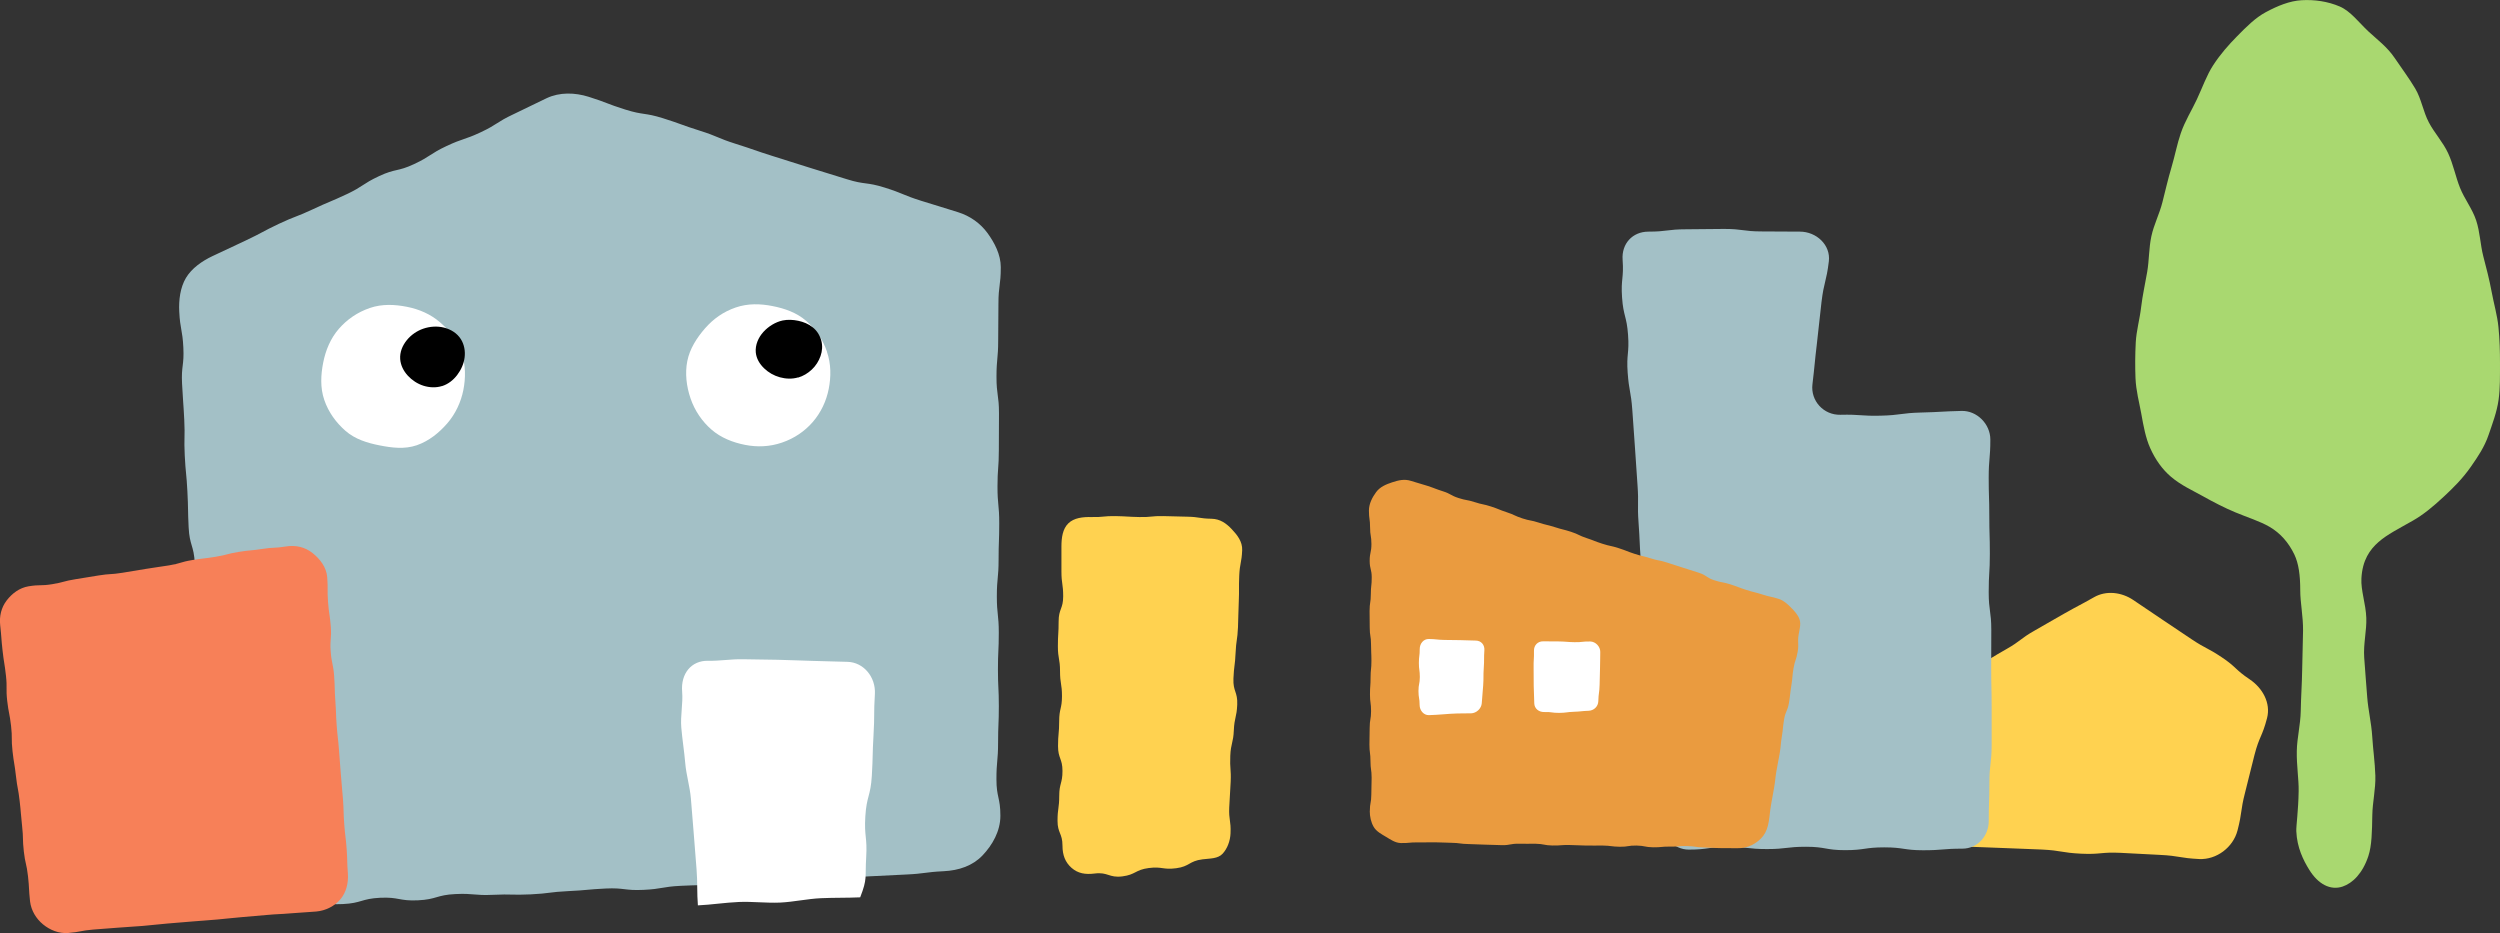
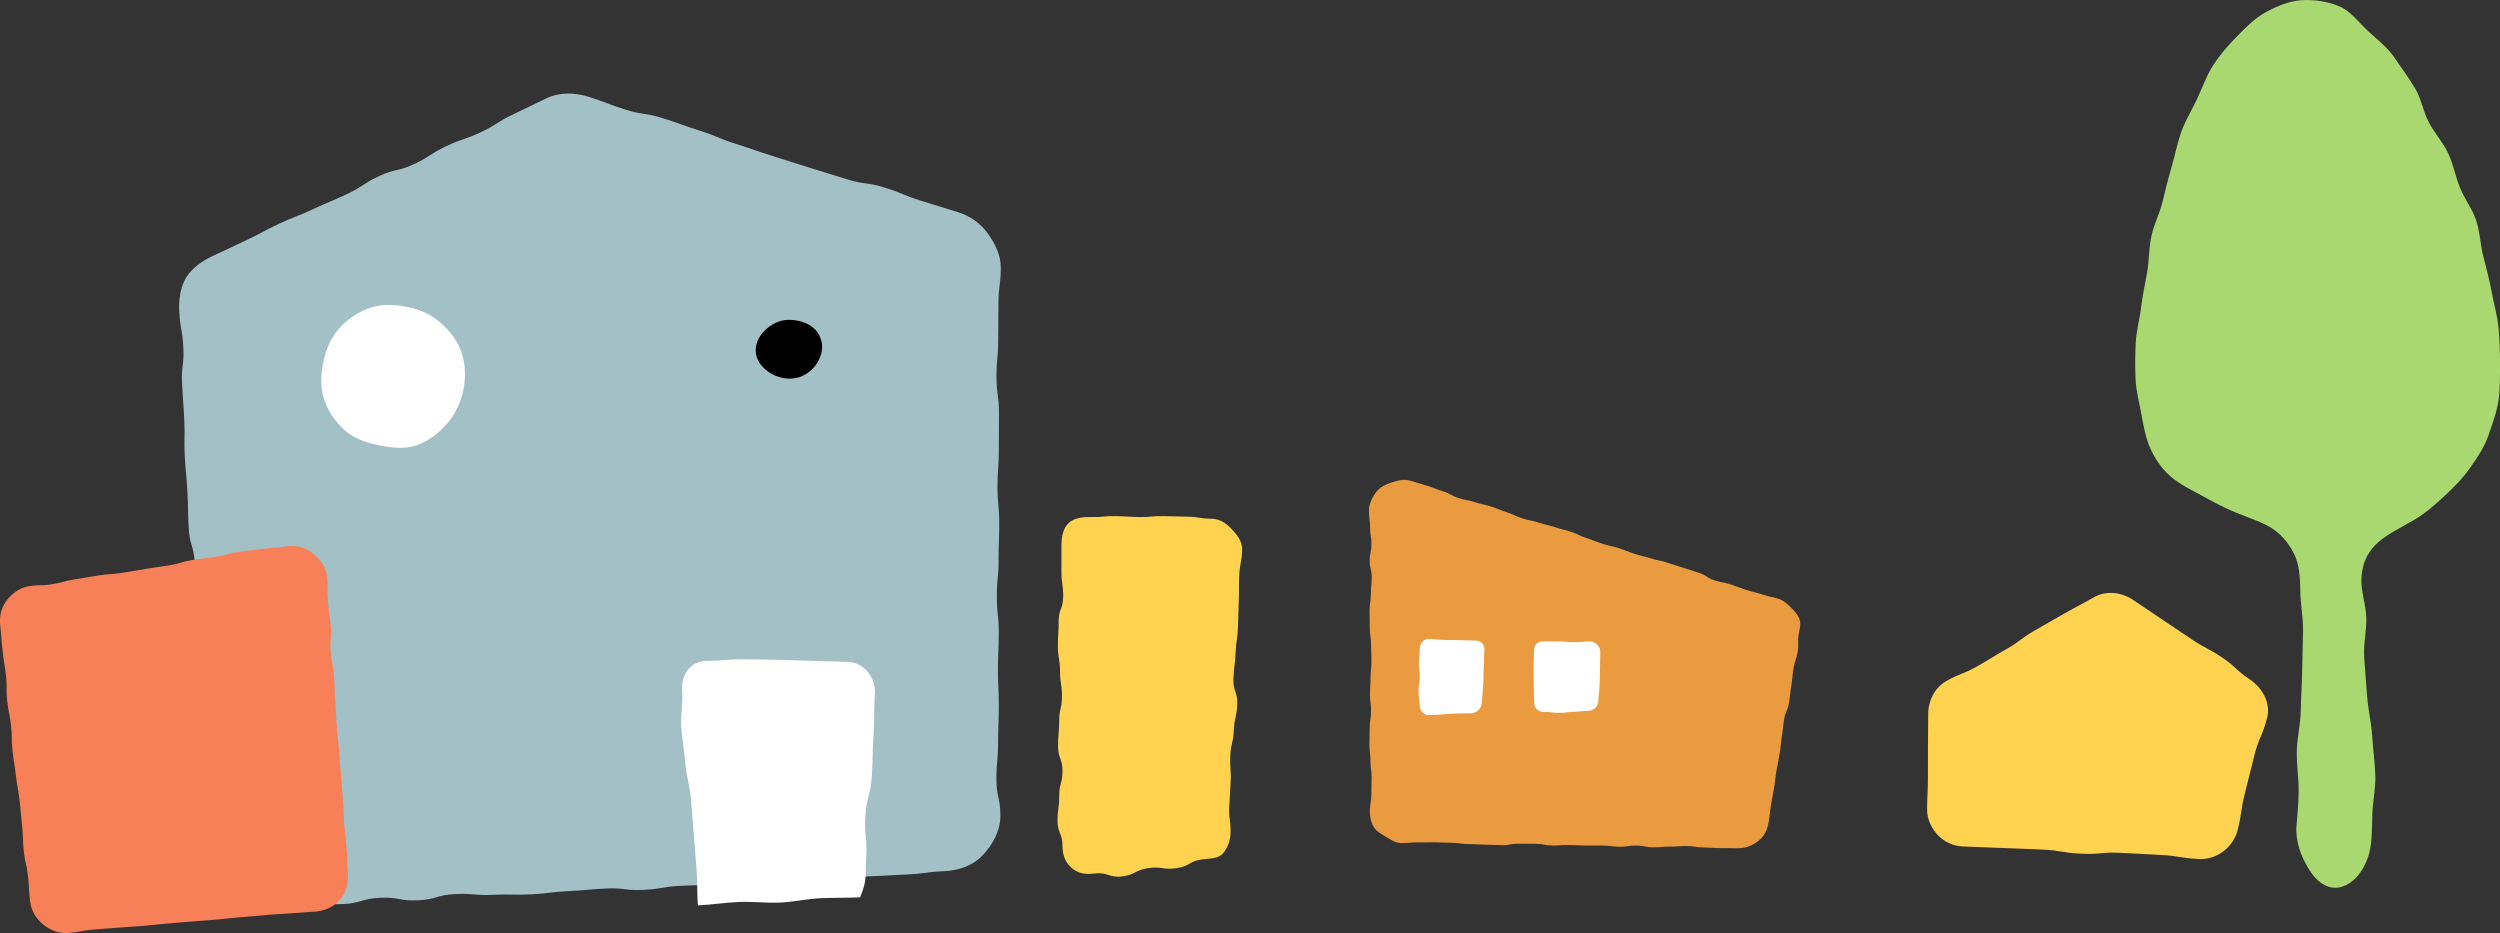
<svg xmlns="http://www.w3.org/2000/svg" id="_レイヤー_2" data-name="レイヤー 2" viewBox="0 0 500.01 186.65">
  <rect x="0" y="0" width="500.01" height="186.65" fill="#333333" stroke="none" />
  <defs>
    <style>
      .cls-1 {
        fill: #f78058;
      }

      .cls-1, .cls-2, .cls-3, .cls-4, .cls-5, .cls-6, .cls-7 {
        stroke-width: 0px;
      }

      .cls-2 {
        fill: #000;
      }

      .cls-3 {
        fill: #a3c0c6;
      }

      .cls-4 {
        fill: #a9d870;
      }

      .cls-5 {
        fill: #fff;
      }

      .cls-6 {
        fill: #ea9b3f;
      }

      .cls-7 {
        fill: #ffd250;
      }
    </style>
  </defs>
  <g id="contents">
    <g>
      <path class="cls-7" d="M385.43,161.95c0-3.19.16-3.19.16-6.39,0-3.2.01-3.2.01-6.39s.05-3.2.05-6.39c0-2.65,1.3-5.24,3.6-6.55,2.96-1.68,3.19-1.27,6.15-2.94,2.96-1.68,2.9-1.78,5.86-3.45,2.96-1.68,2.74-2.06,5.7-3.74,2.96-1.68,2.94-1.71,5.91-3.39s3.01-1.6,5.97-3.28c2.42-1.37,5.46-1,7.77.54,2.93,1.96,2.92,1.98,5.84,3.94q2.93,1.96,5.86,3.93c2.93,1.96,3.13,1.66,6.07,3.63,2.93,1.96,2.62,2.43,5.55,4.39,2.59,1.74,4.27,4.74,3.49,7.76-.97,3.75-1.54,3.6-2.51,7.35-.97,3.75-.91,3.77-1.88,7.52-.97,3.75-.55,3.86-1.52,7.61-.87,3.37-4.19,5.88-7.67,5.71-3.93-.19-3.91-.64-7.85-.83-3.94-.19-3.93-.22-7.87-.41-3.94-.19-3.96.36-7.9.17-3.94-.19-3.91-.64-7.85-.83-3.94-.19-3.94-.12-7.88-.31-3.94-.19-3.94-.11-7.88-.3-1.96-.09-3.74-.91-5-2.24s-2.18-3.14-2.18-5.1Z" />
-       <path class="cls-3" d="M332.2,164.58c-.27-3.75-.25-3.75-.52-7.51s-.21-3.76-.48-7.51c-.27-3.75-.5-3.74-.77-7.49s.25-3.79-.02-7.54c-.27-3.75-.39-3.74-.66-7.5s-.75-3.72-1.02-7.47c-.27-3.75-.31-3.75-.57-7.5-.27-3.75-.17-3.76-.44-7.51-.27-3.75.06-3.78-.21-7.53-.27-3.75-.24-3.76-.51-7.51q-.27-3.75-.53-7.51c-.27-3.76-.66-3.73-.93-7.48-.27-3.75.35-3.8.08-7.55-.27-3.76-.94-3.71-1.2-7.47s.38-3.8.11-7.56c-.23-3.18,1.97-5.61,5.16-5.61,3.79,0,3.79-.47,7.57-.47,3.79,0,3.79-.07,7.57-.07,3.79,0,3.79.5,7.58.5,3.79,0,3.79.04,7.58.04,3.29,0,6.18,2.66,5.79,5.93-.49,4.11-.98,4.05-1.47,8.15-.49,4.11-.42,4.12-.91,8.22-.49,4.11-.41,4.12-.9,8.23-.4,3.32,2.25,6.18,5.59,6.1,4.04-.1,4.05.28,8.08.18s4.03-.53,8.07-.63c4.04-.1,4.04-.22,8.08-.32,3.09-.08,5.76,2.63,5.76,5.72,0,3.81-.33,3.81-.33,7.63,0,3.81.12,3.81.12,7.62,0,3.81.11,3.81.11,7.63,0,3.81-.23,3.81-.23,7.63,0,3.81.52,3.81.52,7.63s-.02,3.81-.02,7.63.09,3.82.09,7.63q0,3.81,0,7.63c0,3.82-.45,3.82-.45,7.63s-.13,3.82-.13,7.63c0,3.03-2.25,5.54-5.28,5.54-3.91,0-3.91.32-7.81.32-3.91,0-3.91-.58-7.81-.58-3.91,0-3.91.56-7.82.56s-3.91-.68-7.82-.68c-3.91,0-3.91.46-7.82.46-3.91,0-3.91-.44-7.82-.44s-3.91.55-7.82.55c-2.88,0-5.31-2.47-5.51-5.34Z" />
      <path class="cls-6" d="M273.97,162.23c0-1.67.3-1.67.3-3.34,0-1.67.06-1.67.06-3.33s-.23-1.67-.23-3.33c0-1.67-.21-1.67-.21-3.34,0-1.67.05-1.67.05-3.33s.28-1.67.28-3.34-.22-1.67-.22-3.34.12-1.67.12-3.34c0-1.67.17-1.67.17-3.34s-.08-1.67-.08-3.34c0-1.67-.26-1.67-.26-3.34s-.03-1.67-.03-3.34c0-1.67.25-1.67.25-3.34s.18-1.67.18-3.34-.41-1.67-.41-3.34.35-1.67.35-3.34-.27-1.67-.27-3.35c0-1.67-.23-1.67-.23-3.35,0-1.39.69-2.67,1.43-3.68.77-1.06,1.98-1.57,3.23-1.98s2.44-.71,3.76-.28c1.6.52,1.62.45,3.22.97s1.57.6,3.17,1.11,1.5.82,3.1,1.34,1.66.31,3.26.83,1.65.35,3.25.87,1.56.63,3.15,1.15,1.53.71,3.13,1.23,1.66.32,3.25.84c1.6.52,1.64.4,3.24.91,1.6.52,1.63.41,3.23.93,1.6.52,1.53.74,3.12,1.26s1.56.62,3.16,1.13c1.6.52,1.65.36,3.25.88s1.57.61,3.16,1.13,1.64.4,3.24.91,1.66.32,3.26.84,1.6.51,3.2,1.03,1.6.5,3.2,1.02,1.45.97,3.05,1.49,1.66.32,3.26.83c1.6.52,1.57.6,3.17,1.11s1.64.41,3.24.92c1.6.52,1.65.36,3.26.88.97.31,1.74,1.04,2.42,1.72s1.43,1.48,1.73,2.42c.29.92-.02,1.94-.19,2.94-.28,1.7.08,1.76-.2,3.47-.28,1.7-.56,1.66-.84,3.36-.28,1.7-.15,1.72-.43,3.43-.28,1.7-.19,1.72-.47,3.42s-.7,1.63-.98,3.34-.17,1.72-.45,3.42c-.28,1.7-.15,1.72-.44,3.43s-.34,1.69-.63,3.4-.19,1.72-.48,3.42-.32,1.7-.61,3.41c-.28,1.71-.19,1.72-.47,3.43-.17,1.01-.5,1.99-1.08,2.76s-1.42,1.43-2.31,1.87-1.87.63-2.89.61c-1.68-.03-1.68,0-3.36-.02s-1.68-.1-3.36-.13-1.68-.25-3.36-.28c-1.68-.03-1.68.14-3.36.11s-1.68.16-3.36.14-1.68-.32-3.36-.35c-1.68-.03-1.68.27-3.36.24-1.68-.03-1.68-.21-3.36-.24-1.68-.03-1.68.04-3.36,0-1.68-.03-1.68-.08-3.36-.11-1.68-.03-1.68.13-3.37.1s-1.68-.32-3.36-.35-1.68.04-3.37,0-1.69.31-3.37.28-1.68-.07-3.36-.1-1.68-.09-3.36-.12-1.68-.22-3.36-.25-1.68-.08-3.37-.1-1.69.05-3.37.02c-1.69-.03-1.69.16-3.38.13-1.12-.02-2.06-.69-2.96-1.23s-1.95-1.07-2.49-2.01-.78-2.05-.78-3.17Z" />
      <path class="cls-7" d="M212.5,169.14c0-2.49-.99-2.49-.99-4.98,0-2.49.34-2.49.34-4.98s.65-2.49.65-4.98c0-2.49-.89-2.49-.89-4.98,0-2.49.23-2.49.23-4.99s.56-2.49.56-4.99c0-2.49-.39-2.49-.39-4.99s-.43-2.49-.43-4.99.15-2.49.15-4.99c0-2.49.91-2.49.91-4.99,0-2.5-.35-2.5-.35-4.99s0-2.5,0-4.99c0-1.72.23-3.5,1.37-4.62s2.92-1.31,4.65-1.27c2.4.05,2.4-.23,4.8-.19,2.4.05,2.39.14,4.79.19,2.4.05,2.4-.24,4.8-.19,2.4.05,2.4.08,4.8.12,2.4.05,2.39.37,4.79.41,1.73.03,2.97.92,4.07,2.09,1.09,1.16,2.15,2.47,2.08,4.2-.11,2.57-.48,2.56-.59,5.13-.11,2.57.02,2.58-.09,5.15-.11,2.57-.06,2.57-.16,5.15-.11,2.57-.37,2.56-.48,5.13-.11,2.57-.33,2.56-.43,5.14s.87,2.61.76,5.19c-.11,2.57-.57,2.55-.68,5.13-.11,2.57-.6,2.55-.71,5.12-.11,2.57.19,2.59.08,5.16-.11,2.58-.18,2.57-.29,5.15s.37,2.6.26,5.17c-.06,1.5-.62,3.04-1.58,4.08s-2.54.94-4.03,1.13c-2.7.34-2.56,1.43-5.26,1.78s-2.79-.39-5.49-.04-2.58,1.32-5.28,1.67c-2.7.34-2.86-.92-5.56-.57-1.84.23-3.32-.01-4.6-1.14-1.27-1.12-1.81-2.56-1.81-4.42Z" />
      <path class="cls-3" d="M41.81,170.18c-.18-3.59-.98-3.55-1.16-7.15s.74-3.64.56-7.24-1-3.55-1.18-7.15q-.18-3.59-.37-7.19c-.18-3.6.43-3.63.24-7.22s-.39-3.59-.58-7.18c-.18-3.59.01-3.6-.17-7.2-.18-3.59,0-3.6-.19-7.2s-1.05-3.55-1.23-7.15c-.18-3.59-.06-3.6-.25-7.2-.18-3.6-.35-3.59-.53-7.18-.18-3.59.08-3.61-.1-7.2s-.26-3.59-.44-7.19c-.18-3.6.44-3.63.26-7.23s-.64-3.58-.82-7.18c-.12-2.33.2-4.82,1.34-6.74,1.15-1.92,3.2-3.36,5.31-4.36,3.34-1.57,3.35-1.56,6.69-3.14s3.26-1.74,6.6-3.32c3.34-1.57,3.45-1.34,6.8-2.91,3.34-1.57,3.41-1.44,6.75-3.01,3.34-1.57,3.12-2.04,6.47-3.61s3.69-.85,7.03-2.42c3.34-1.57,3.13-2.03,6.47-3.6s3.52-1.2,6.87-2.77c3.35-1.58,3.14-2.01,6.49-3.58,3.35-1.58,3.31-1.64,6.66-3.22,2.61-1.23,5.65-1.14,8.4-.28,3.69,1.16,3.62,1.39,7.31,2.55,3.69,1.16,3.87.58,7.56,1.74s3.64,1.32,7.33,2.48c3.69,1.16,3.59,1.5,7.28,2.66,3.69,1.16,3.66,1.27,7.35,2.43s3.69,1.17,7.39,2.33,3.7,1.13,7.4,2.29c3.69,1.16,3.9.52,7.59,1.68,3.7,1.16,3.6,1.48,7.29,2.64,3.7,1.16,3.71,1.12,7.4,2.29,2.4.75,4.45,2.22,5.86,4.15,1.41,1.93,2.67,4.32,2.67,6.84,0,3.66-.47,3.66-.47,7.31,0,3.66-.05,3.66-.05,7.32,0,3.66-.34,3.66-.34,7.31,0,3.66.5,3.66.5,7.31s-.03,3.66-.03,7.32c0,3.66-.27,3.66-.27,7.32,0,3.66.35,3.66.35,7.31,0,3.66-.13,3.66-.13,7.31,0,3.66-.35,3.66-.35,7.31,0,3.66.39,3.66.39,7.31s-.17,3.66-.17,7.32c0,3.66.18,3.66.18,7.32,0,3.66-.15,3.66-.15,7.32s-.33,3.66-.33,7.32.79,3.66.79,7.32c0,3.07-1.6,5.85-3.57,7.92s-4.71,3.01-7.78,3.16c-3.75.18-3.74.49-7.5.66q-3.76.18-7.51.37c-3.75.18-3.74.4-7.5.58-3.76.18-3.76.14-7.51.32-3.76.18-3.76.16-7.51.34-3.76.18-3.75.21-7.51.39s-3.76.08-7.52.26c-3.76.18-3.73.64-7.49.81-3.76.18-3.79-.45-7.54-.27-3.75.18-3.75.35-7.5.52-3.76.18-3.74.47-7.5.65-3.76.18-3.77-.09-7.53.09-3.76.18-3.78-.33-7.54-.15-3.76.18-3.72,1.07-7.47,1.25-3.76.18-3.8-.69-7.56-.51-3.76.18-3.71,1.08-7.47,1.26-3.76.18-3.8-.58-7.56-.4-3.76.18-3.76.28-7.52.45-3.16.15-6.19-.67-8.37-2.64-2.18-1.97-3.15-4.91-3.31-8.07Z" />
      <path class="cls-1" d="M6.01,180.27c-.28-2.51-.13-2.52-.41-5.03s-.56-2.47-.84-4.98c-.28-2.51-.06-2.53-.34-5.04s-.2-2.52-.49-5.02c-.28-2.51-.46-2.49-.74-4.99-.28-2.51-.41-2.49-.69-5-.28-2.51,0-2.54-.29-5.05s-.48-2.48-.77-4.99c-.28-2.51.03-2.54-.25-5.05-.28-2.51-.4-2.5-.68-5.01-.28-2.51-.19-2.52-.47-5.03-.21-1.85.23-3.59,1.28-4.97,1.05-1.38,2.55-2.55,4.4-2.85,2.33-.38,2.39-.04,4.72-.42,2.33-.38,2.29-.62,4.63-.99q2.33-.38,4.67-.76c2.33-.38,2.37-.15,4.71-.53s2.33-.39,4.67-.77c2.33-.38,2.34-.34,4.68-.71,2.33-.38,2.29-.68,4.62-1.06s2.35-.28,4.68-.66c2.34-.38,2.3-.6,4.64-.98s2.36-.22,4.7-.59,2.38-.11,4.72-.49c2.03-.33,3.86.13,5.34,1.3s2.79,2.82,2.95,4.86c.18,2.47-.02,2.48.16,4.94.18,2.47.37,2.45.55,4.92.18,2.47-.2,2.49-.02,4.96s.51,2.44.69,4.91c.18,2.47.06,2.48.24,4.95s.09,2.48.27,4.94c.18,2.47.28,2.46.46,4.93.18,2.47.2,2.47.38,4.94s.24,2.46.42,4.93c.18,2.47.07,2.48.25,4.95.18,2.47.3,2.46.48,4.93.18,2.47.06,2.48.25,4.95.14,1.91-.35,3.81-1.5,5.16-1.15,1.35-2.94,2.28-4.85,2.44-2.48.21-2.48.14-4.96.35-2.48.21-2.48.12-4.96.34s-2.48.22-4.95.43-2.47.26-4.95.48-2.48.18-4.96.39c-2.48.21-2.48.2-4.96.41-2.48.21-2.47.27-4.95.48-2.48.21-2.49.14-4.96.35s-2.48.17-4.97.38-2.46.47-4.94.68c-1.89.16-3.7-.6-5.06-1.72s-2.38-2.75-2.6-4.63Z" />
      <path class="cls-4" d="M494.26,93.24c1.31-1.88,2.66-3.86,3.48-6.29.73-2.16,1.64-4.48,1.99-7.01.32-2.28.27-4.75.28-7.28,0-2.32-.06-4.76-.31-7.26-.23-2.33-.93-4.68-1.38-7.13-.43-2.31-1.03-4.65-1.66-7.05-.59-2.29-.64-4.8-1.42-7.15s-2.33-4.25-3.24-6.54c-.88-2.21-1.33-4.65-2.36-6.88s-2.72-4.01-3.86-6.17-1.48-4.68-2.73-6.78c-1.22-2.06-2.7-4.01-4.06-6.04-1.51-2.27-3.59-3.78-5.29-5.37-1.99-1.87-3.58-4.06-5.74-4.99-2.41-1.04-5.11-1.4-7.59-1.26-2.42.13-4.85,1.13-7.21,2.4-2.05,1.1-3.83,2.87-5.75,4.83-1.63,1.66-3.29,3.51-4.78,5.8-1.28,1.97-2.1,4.35-3.24,6.79-1,2.16-2.37,4.29-3.23,6.81-.73,2.13-1.17,4.5-1.88,6.89-.66,2.21-1.19,4.53-1.79,6.9s-1.71,4.46-2.21,6.81c-.5,2.32-.43,4.76-.83,7.11-.4,2.37-.94,4.69-1.21,7.03-.28,2.41-.96,4.76-1.08,7.08-.13,2.46-.14,4.87-.05,7.16.1,2.5.75,4.84,1.15,7.06.45,2.52.88,4.87,1.78,6.89,1.04,2.33,2.43,4.27,4.16,5.75,2.03,1.72,4.28,2.71,6.28,3.83,2.31,1.29,4.46,2.4,6.58,3.28,2.48,1.04,4.9,1.77,6.85,2.9,2.2,1.28,3.83,3.18,4.96,5.52.88,1.83,1.19,4.19,1.19,7.23,0,2.42.59,5.15.56,8.02-.03,2.57-.14,5.28-.18,8.02-.04,2.67-.24,5.37-.28,8.02-.05,2.77-.75,5.46-.79,8.01-.06,2.94.41,5.67.37,8.03-.06,3.99-.51,6.93-.47,8.03.14,3.3,1.41,5.82,2.59,7.72,1.79,2.89,4.23,4.17,6.66,3.36,1.99-.67,4-2.6,5.16-6.1.7-2.13.73-4.88.79-8.16.04-2.61.69-5.27.61-7.91-.08-2.64-.47-5.28-.63-7.89-.16-2.66-.81-5.27-1-7.85s-.43-5.34-.6-7.88c-.19-2.75.51-5.43.42-7.93-.1-2.84-1.11-5.5-.98-7.9.19-3.69,1.7-5.78,3.43-7.3s4.08-2.68,6.88-4.28c2-1.14,3.98-2.73,6.3-4.91,1.7-1.6,3.57-3.39,5.35-5.95Z" />
      <path class="cls-5" d="M139.58,181.08c-.2-2.37-.06-4.74-.26-7.12-.2-2.37-.36-4.75-.56-7.13s-.38-4.75-.58-7.13-.93-4.71-1.13-7.08c-.2-2.37-.59-4.73-.79-7.11-.2-2.37.37-4.81.17-7.19-.3-3.6,1.85-6.23,5.18-6.16,2.32.05,4.66-.36,6.98-.31s4.65.06,6.97.11,4.65.16,6.97.22,4.65.14,6.97.19c3.18.07,5.69,3.01,5.48,6.46-.25,4.08-.03,4.09-.27,8.17s-.1,4.09-.34,8.17-1.05,4.03-1.3,8.11c-.25,4.08.42,4.12.17,8.21-.25,4.08.29,4.17-1.2,7.98-2.74.12-5.07.05-7.82.17-2.74.12-5.47.75-8.21.88-2.74.12-5.51-.24-8.26-.12s-5.45.55-8.19.68Z" />
      <path class="cls-5" d="M285.79,143.03c-1.07.03-1.86-.96-1.86-2.03,0-1.4-.23-1.4-.23-2.8s.27-1.4.27-2.8-.19-1.4-.19-2.8c0-1.4.18-1.4.17-2.8,0-1.07.75-2.02,1.82-2,1.57.03,1.57.16,3.13.19,1.57.03,1.57.01,3.14.04s1.57.06,3.14.09c1.07.02,1.77.86,1.7,1.92-.12,1.76,0,1.77-.12,3.53-.12,1.76,0,1.77-.12,3.54-.12,1.76-.16,1.76-.28,3.53-.07,1.06-1.06,2-2.13,2.03-1.41.04-1.41-.02-2.82.03-1.41.04-1.41.08-2.81.17s-1.41.12-2.82.16Z" />
      <path class="cls-5" d="M308.87,142.41c-1.07.04-1.99-.68-2.01-1.75-.03-1.75-.08-1.75-.11-3.5s.01-1.75-.02-3.51.1-1.76.07-3.51c-.02-1.07.76-1.89,1.83-1.87,1.57.03,1.57-.01,3.14.02,1.57.03,1.57.12,3.14.15s1.58-.17,3.15-.14c1.07.02,2.02,1.03,2,2.1-.04,1.64,0,1.64-.05,3.28s-.04,1.64-.08,3.28-.22,1.64-.26,3.28c-.03,1.07-.89,1.89-1.96,1.92-1.47.05-1.47.15-2.94.2s-1.47.21-2.95.22-1.48-.22-2.95-.17Z" />
-       <path class="cls-5" d="M165.39,70.36c.85,2.47.83,5.02.36,7.41-.48,2.46-1.57,4.76-3.21,6.65-1.6,1.84-3.68,3.26-6.14,4.1-2.47.85-4.97.93-7.36.46-2.46-.48-4.86-1.42-6.75-3.07-1.84-1.6-3.32-3.73-4.17-6.2-.85-2.47-1.13-5.09-.66-7.48.48-2.46,1.91-4.68,3.56-6.57s3.65-3.31,6.12-4.16,4.96-.76,7.35-.29c2.46.48,4.86,1.32,6.75,2.97s3.33,3.71,4.17,6.18Z" />
      <path class="cls-5" d="M92.32,70.57c.85,2.47.82,5.06.35,7.45s-1.58,4.78-3.23,6.67c-1.6,1.84-3.62,3.51-6.08,4.36-2.47.85-5.04.5-7.43.03-2.46-.48-4.92-1.24-6.81-2.89s-3.42-3.73-4.26-6.19c-.85-2.47-.69-5.08-.22-7.47.48-2.46,1.47-4.85,3.12-6.75s3.73-3.33,6.2-4.18c2.47-.85,5.02-.71,7.41-.24,2.46.48,4.78,1.48,6.67,3.13s3.46,3.61,4.3,6.08Z" />
-       <path class="cls-2" d="M88.41,77.22c1.24-.39,2.26-1.21,3.03-2.22.78-1.02,1.32-2.24,1.48-3.48.17-1.3-.07-2.61-.74-3.68-.76-1.21-2.01-1.97-3.39-2.32-1.36-.34-2.85-.23-4.14.22-1.25.43-2.44,1.24-3.3,2.31s-1.41,2.37-1.31,3.77c.09,1.24.67,2.39,1.54,3.33.83.9,1.92,1.62,3.12,2,1.19.37,2.49.44,3.7.06Z" />
      <path class="cls-2" d="M159.61,75.52c1.01-.29,1.97-.86,2.77-1.62s1.38-1.68,1.73-2.69.44-2.08.13-3.17c-.31-1.07-.9-1.95-1.72-2.6s-1.83-1.06-2.86-1.28-2.15-.27-3.14-.06c-1.44.32-2.82,1.17-3.83,2.28s-1.67,2.61-1.53,4.11c.12,1.23.76,2.3,1.67,3.18.86.83,1.95,1.46,3.15,1.79,1.18.32,2.44.38,3.63.03Z" />
    </g>
  </g>
</svg>